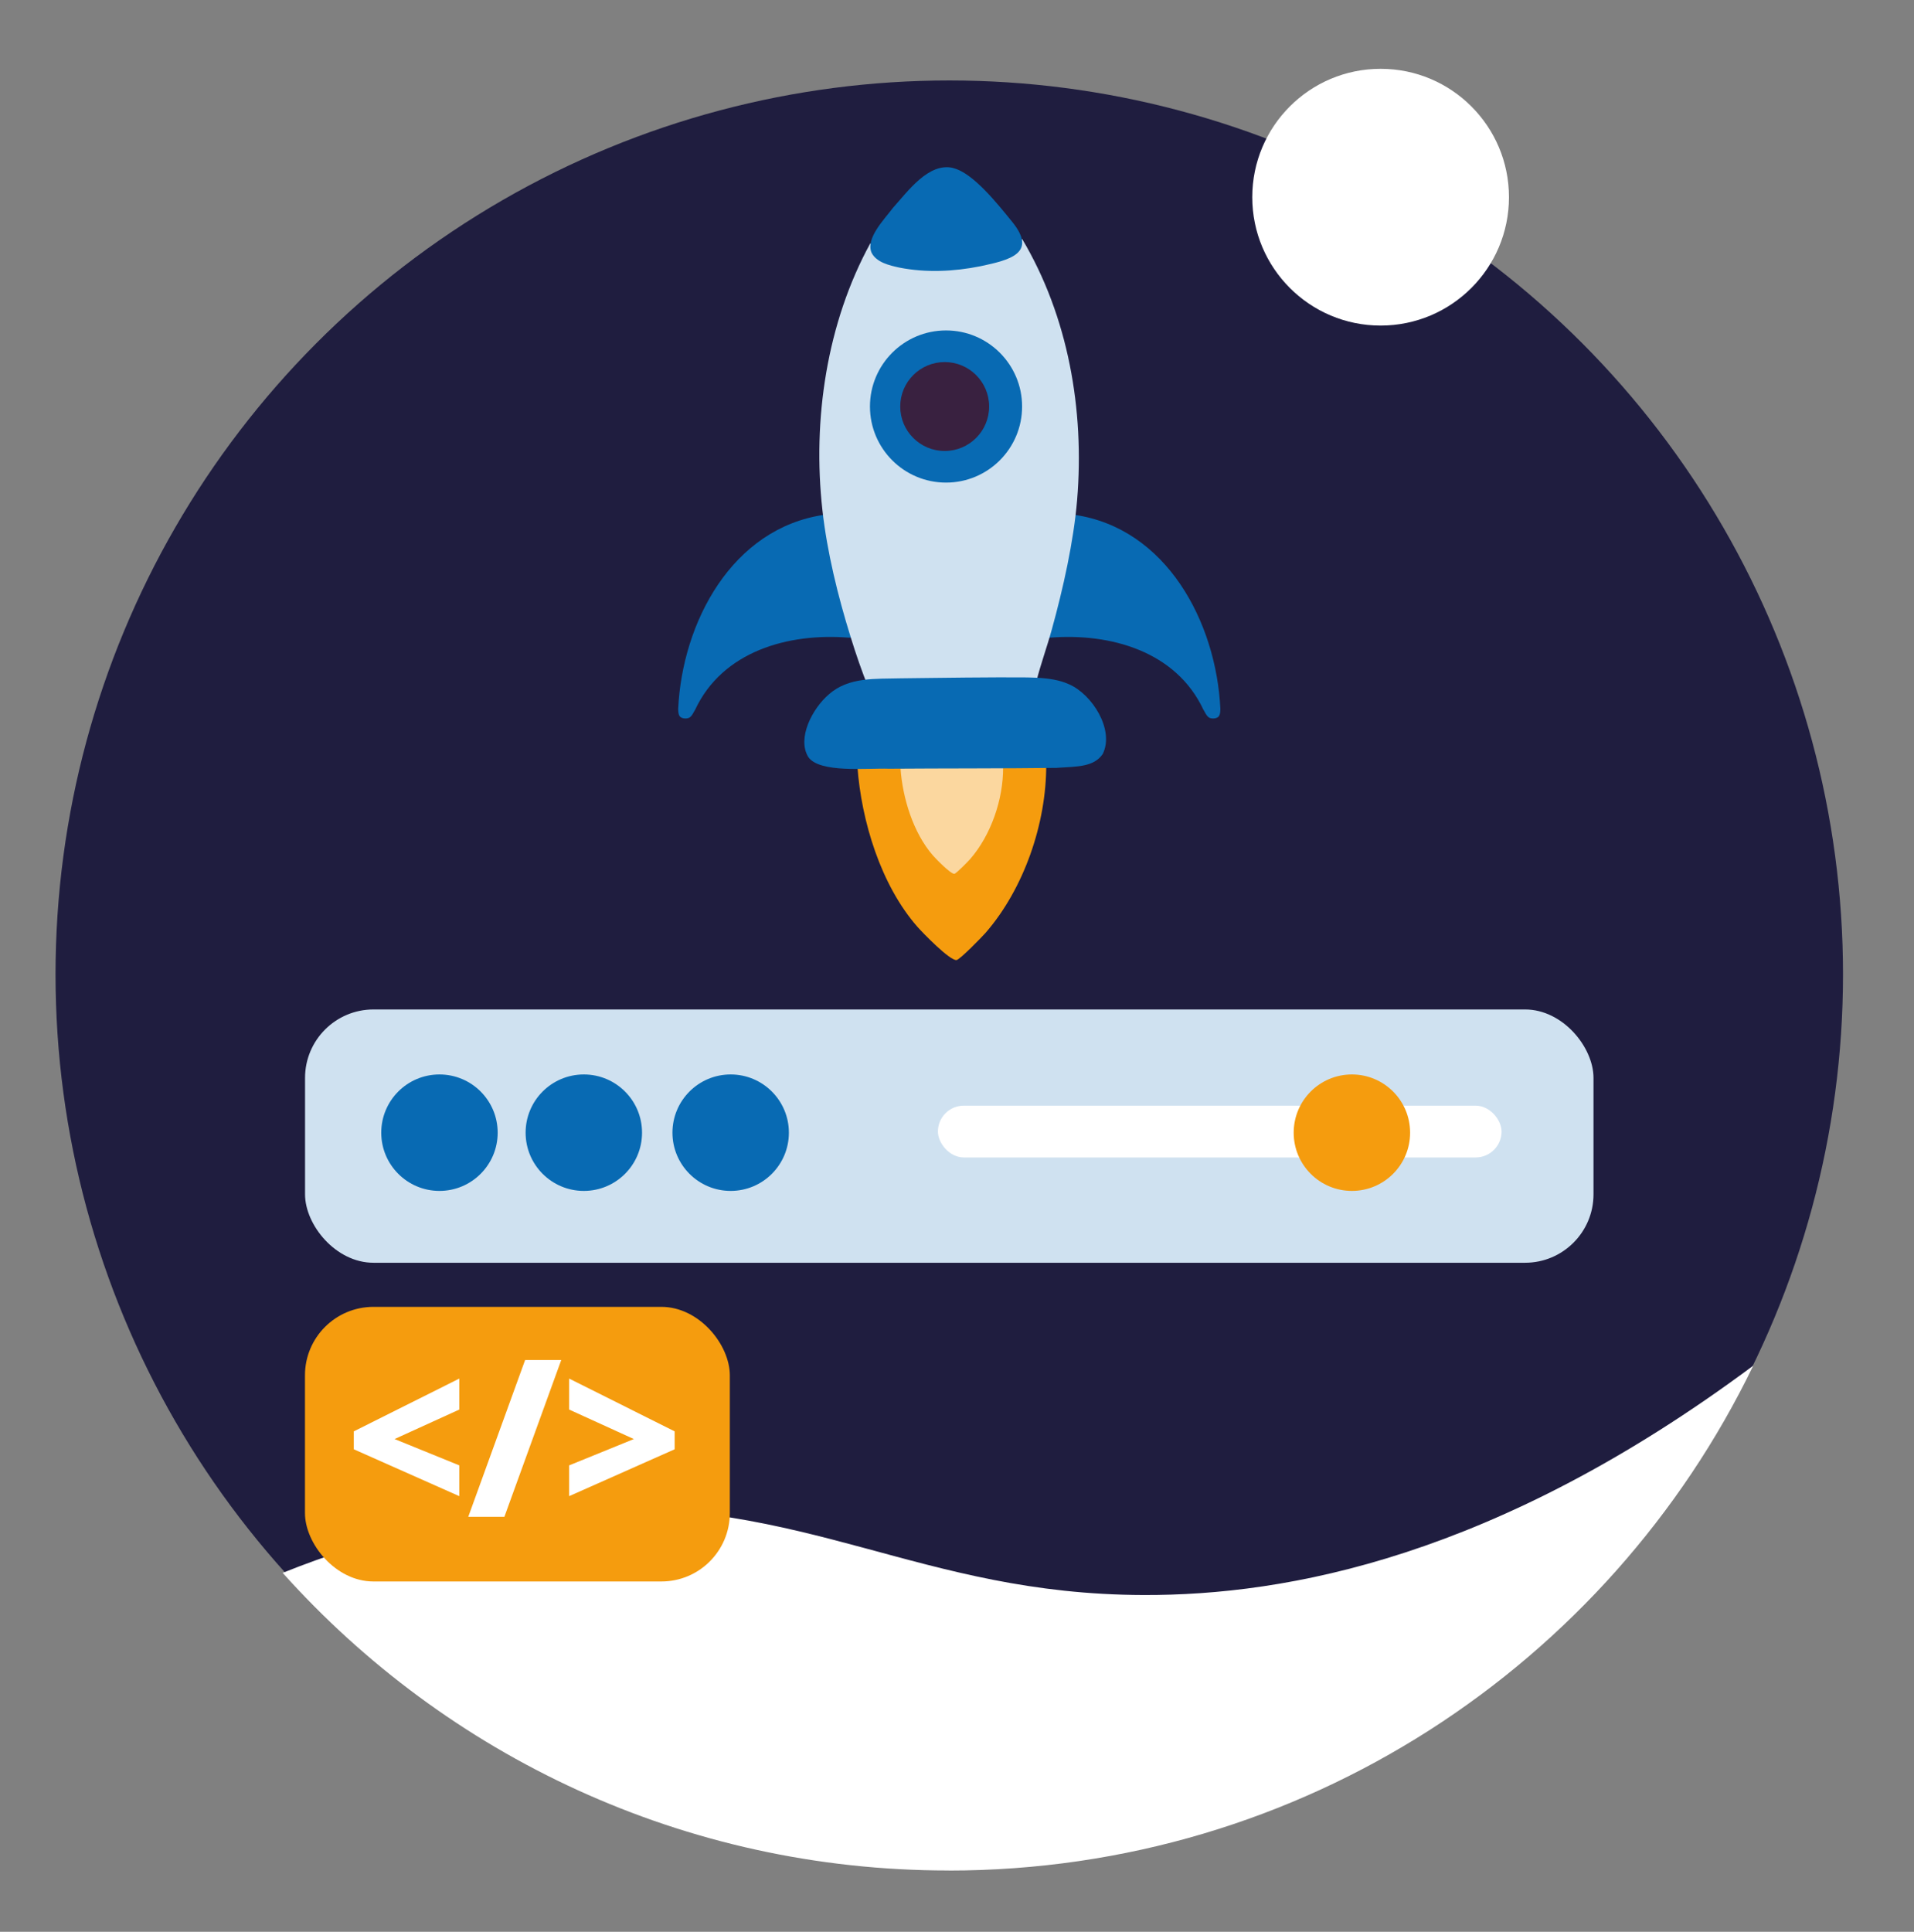
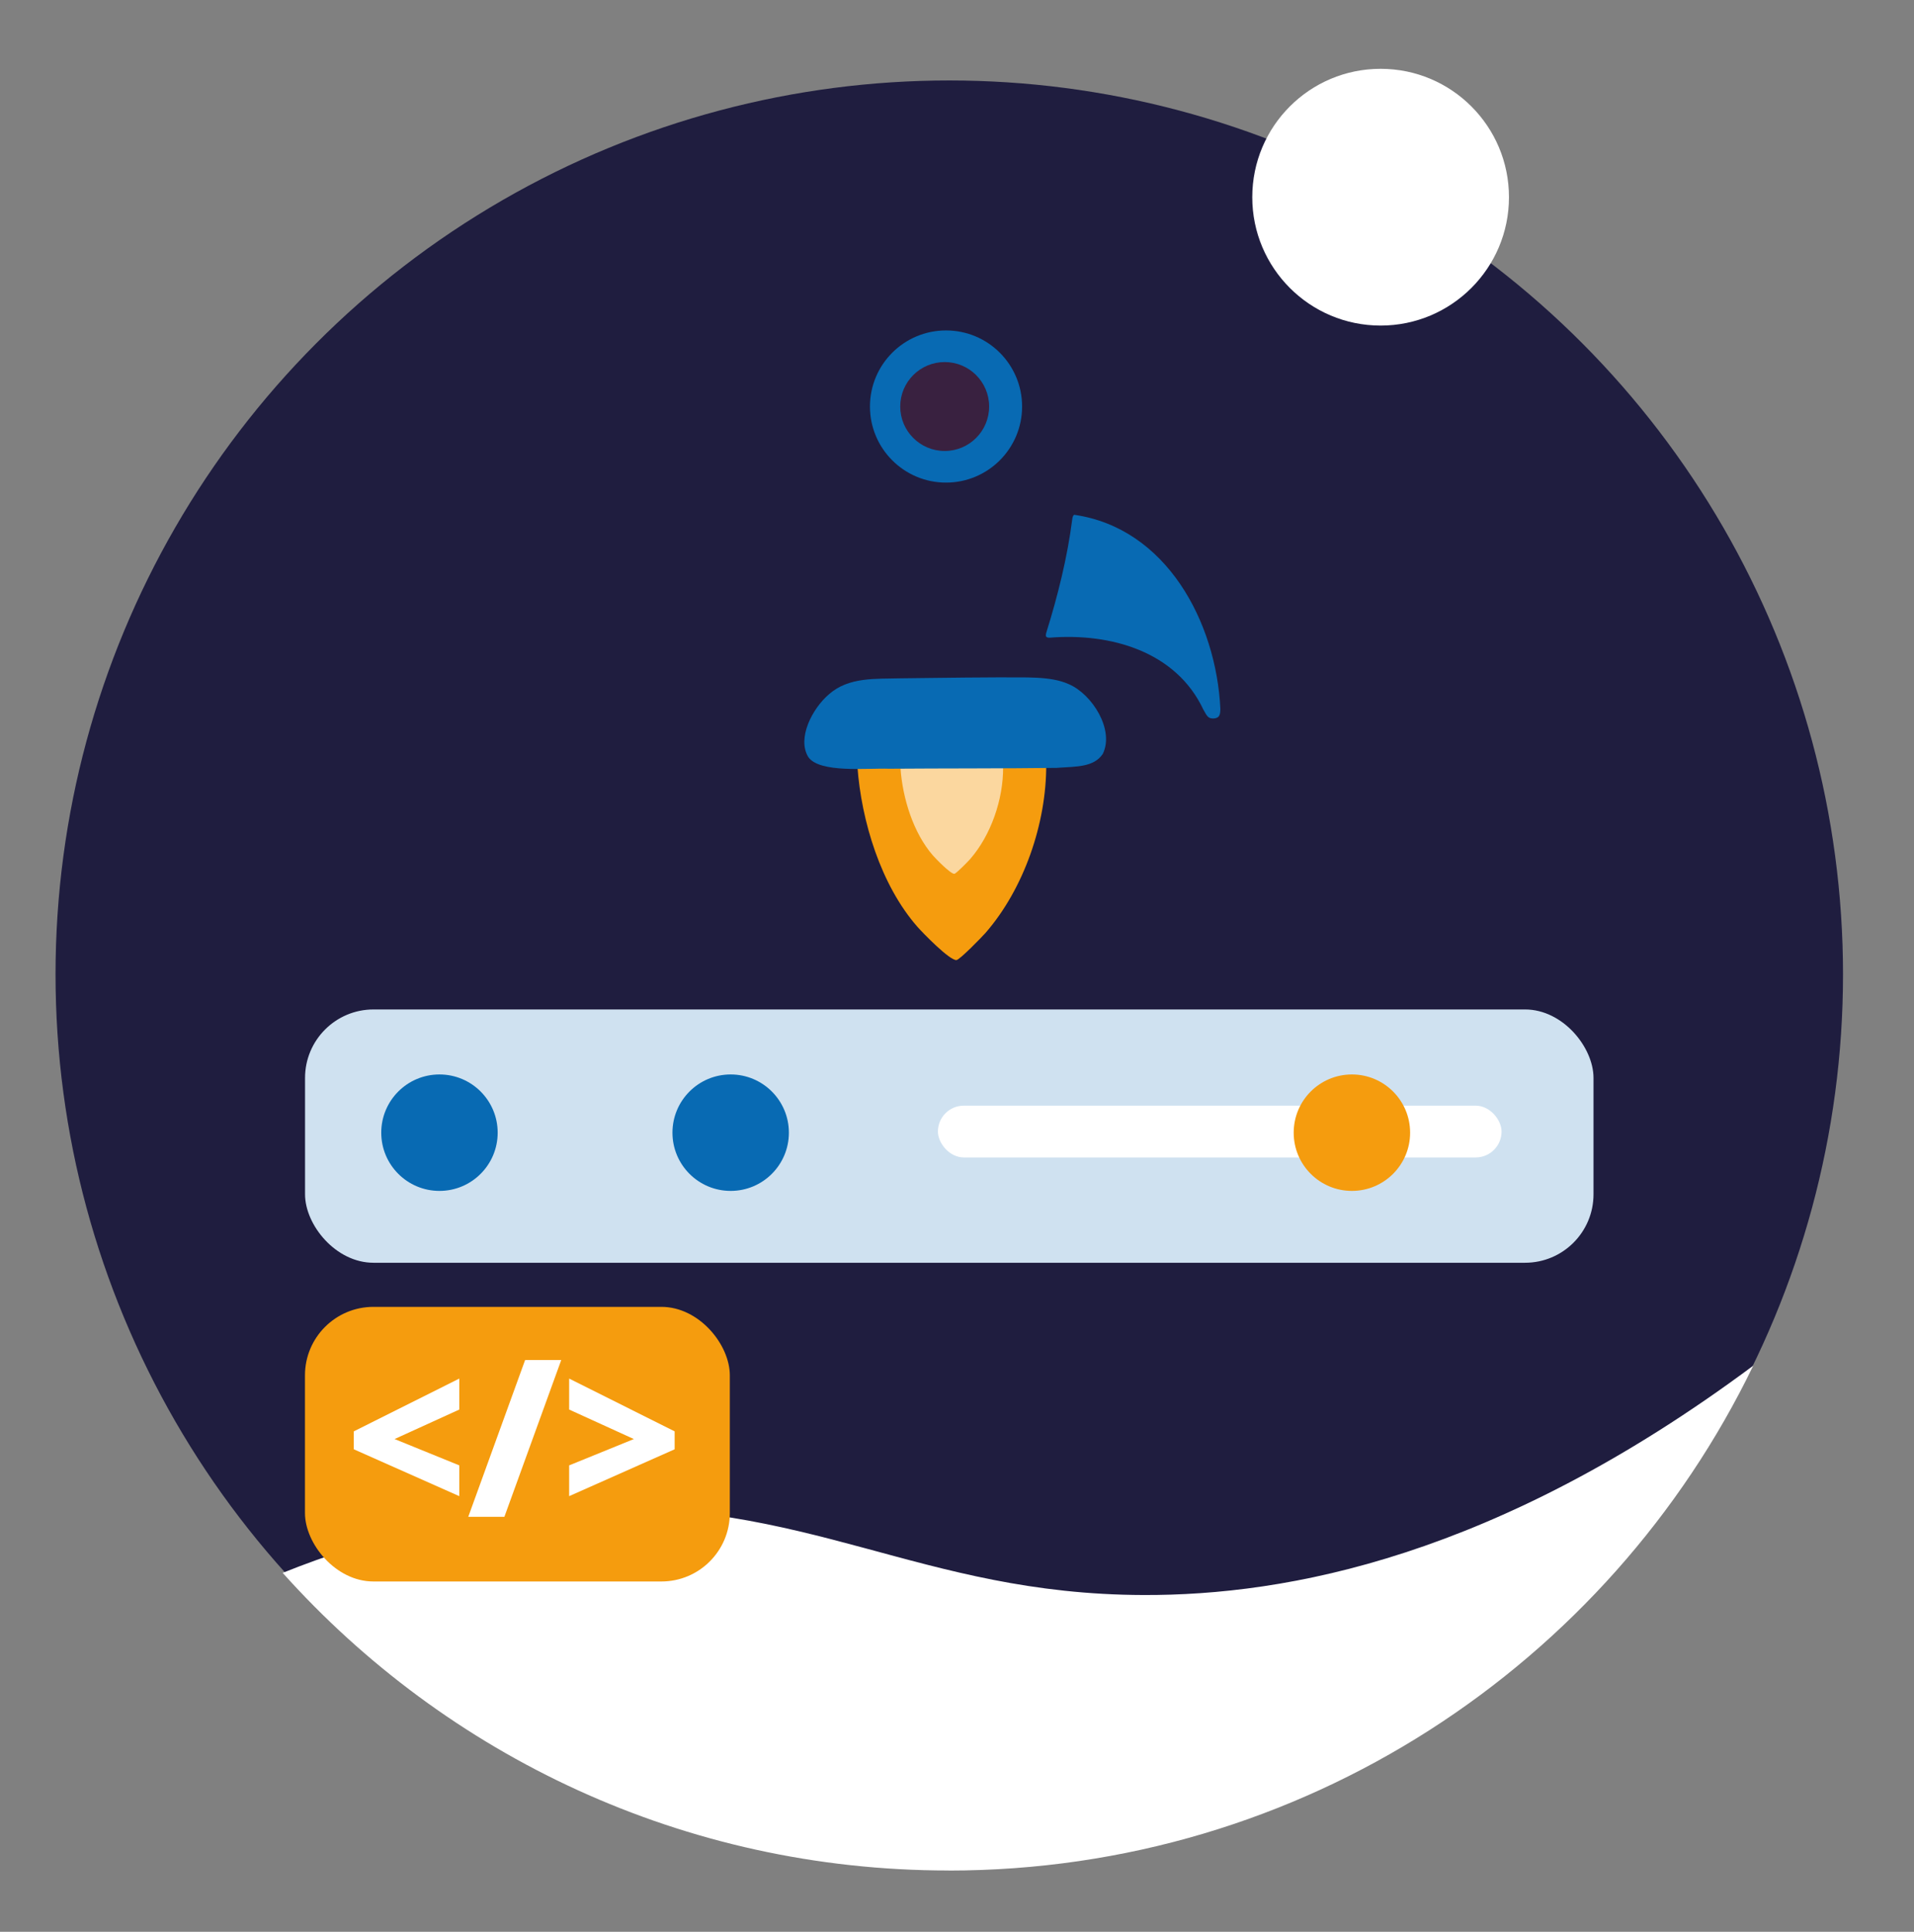
<svg xmlns="http://www.w3.org/2000/svg" id="Ebene_1" viewBox="0 0 271.25 273.72">
  <rect x="0" y="0" width="271.25" height="273.72" fill="#808080" stroke="none" />
  <defs>
    <style>      .st0 {        fill: #fff;      }      .st1 {        fill: #cfe1f0;      }      .st2 {        fill: #1f1d3f;      }      .st3 {        fill: #086ab3;      }      .st4 {        fill: #392140;      }      .st5 {        fill: #fbd79f;      }      .st6 {        fill: #f59c0e;      }    </style>
  </defs>
  <circle class="st2" cx="134.53" cy="138.06" r="126.66" />
  <path class="st0" d="M134.41,265.04c50.19,0,93.57-29.2,114.06-71.54-36.49,27.16-66.13,32.56-86.38,32.5-31.89-.09-47.19-13.69-80.68-12.26-15.44.66-29.32,4.29-41.35,9.12,23.19,25.88,56.87,42.17,94.35,42.17Z" />
  <circle class="st0" cx="195.66" cy="27.94" r="18.19" />
  <g>
    <path class="st6" d="M148.27,108.31c.04,8.33-3.15,17.61-8.6,23.87-.52.59-3.65,3.81-4.12,3.85-.95.09-4.79-3.86-5.56-4.74-5.15-5.88-7.93-14.96-8.48-22.73,8.99-.32,17.75.08,26.75-.25Z" />
    <path class="st5" d="M142.16,108.75c.02,4.52-1.71,9.57-4.67,12.97-.28.32-1.98,2.07-2.24,2.09-.51.05-2.6-2.1-3.02-2.58-2.8-3.2-4.31-8.13-4.61-12.35,4.89-.17,9.64.05,14.53-.14Z" />
-     <path class="st3" d="M116.84,72.95c.19.12.24.44.27.68.68,5.33,2.04,10.79,3.64,15.91.07.22.17.59,0,.71-.1.09-.28.11-.5.1-8.58-.68-17.86,1.94-21.73,10.2-.29.46-.39.81-.77,1.1-.31.2-.86.2-1.2.02-.4-.19-.42-.72-.44-1.21.58-12.3,7.64-25.64,20.72-27.52h.02Z" />
    <path class="st3" d="M152.22,72.95c-.19.12-.24.44-.27.68-.68,5.33-2.04,10.79-3.64,15.91-.07.22-.17.59,0,.71.1.09.28.11.5.1,8.58-.68,17.86,1.94,21.73,10.2.29.46.39.81.77,1.1.31.2.86.2,1.2.02.4-.19.42-.72.44-1.21-.58-12.3-7.64-25.64-20.72-27.52h-.02Z" />
-     <path class="st1" d="M144.87,33.88c6.51,10.95,8.84,24.18,7.78,36.95-.49,5.91-2,12.63-3.59,18.37-.68,2.47-1.56,4.87-2.19,7.35-7.85.17-15.85.64-23.74,1.02-.98-2.4-1.82-4.86-2.59-7.35-1.79-5.75-3.32-11.95-3.99-17.96-1.43-12.81.62-26.5,6.78-37.77,6.8,3.66,14.75,2.34,21.55-.61Z" />
    <path class="st3" d="M149.83,108.8c-7.93.1-15.91.06-23.86.12-2.95-.11-9.9.67-11.44-1.69-1.58-2.65.58-6.83,2.94-8.85,2.82-2.49,6.61-2.17,10.25-2.27,1.37-.02,2.72-.03,4.07-.05,3.38-.04,6.76-.08,10.13-.09,3.11.06,6.92-.24,9.57.98,3.29,1.42,6.48,6.46,4.79,9.88-1.25,1.85-3.61,1.78-6.43,1.96h-.04Z" />
-     <path class="st3" d="M135.05,23.81c2.88.65,6.47,5.27,8.41,7.64,3.61,4.47-.42,5.4-4.5,6.27-3.79.76-7.72.94-11.48.2-1.45-.32-3.28-.73-3.97-2.13-.84-2.04,1.79-4.67,3.04-6.34,2.12-2.35,5.02-6.43,8.48-5.66h.03Z" />
    <circle class="st3" cx="134.07" cy="57.6" r="10.78" />
    <circle class="st4" cx="133.88" cy="57.6" r="6.3" />
  </g>
  <g>
    <rect class="st1" x="43.23" y="143.03" width="182.6" height="35.89" rx="9.7" ry="9.7" />
    <circle class="st3" cx="62.28" cy="160.49" r="8.25" />
-     <circle class="st3" cx="82.74" cy="160.49" r="8.25" />
    <circle class="st3" cx="103.55" cy="160.49" r="8.25" />
    <rect class="st0" x="132.92" y="156.66" width="79.88" height="7.34" rx="3.67" ry="3.67" />
    <circle class="st6" cx="191.59" cy="160.49" r="8.25" />
  </g>
  <g>
    <rect class="st6" x="43.22" y="185.17" width="60.21" height="38.91" rx="9.7" ry="9.7" />
    <g>
      <path class="st0" d="M65.09,211.99l-14.95-6.64v-2.54l14.95-7.48v4.39l-9.17,4.18,9.17,3.73v4.36Z" />
      <path class="st0" d="M79.54,192.7l-8.06,22.22h-5.12l8.06-22.22h5.12Z" />
      <path class="st0" d="M80.66,207.63l9.17-3.73-9.17-4.18v-4.39l14.95,7.48v2.54l-14.95,6.64v-4.36Z" />
    </g>
  </g>
</svg>